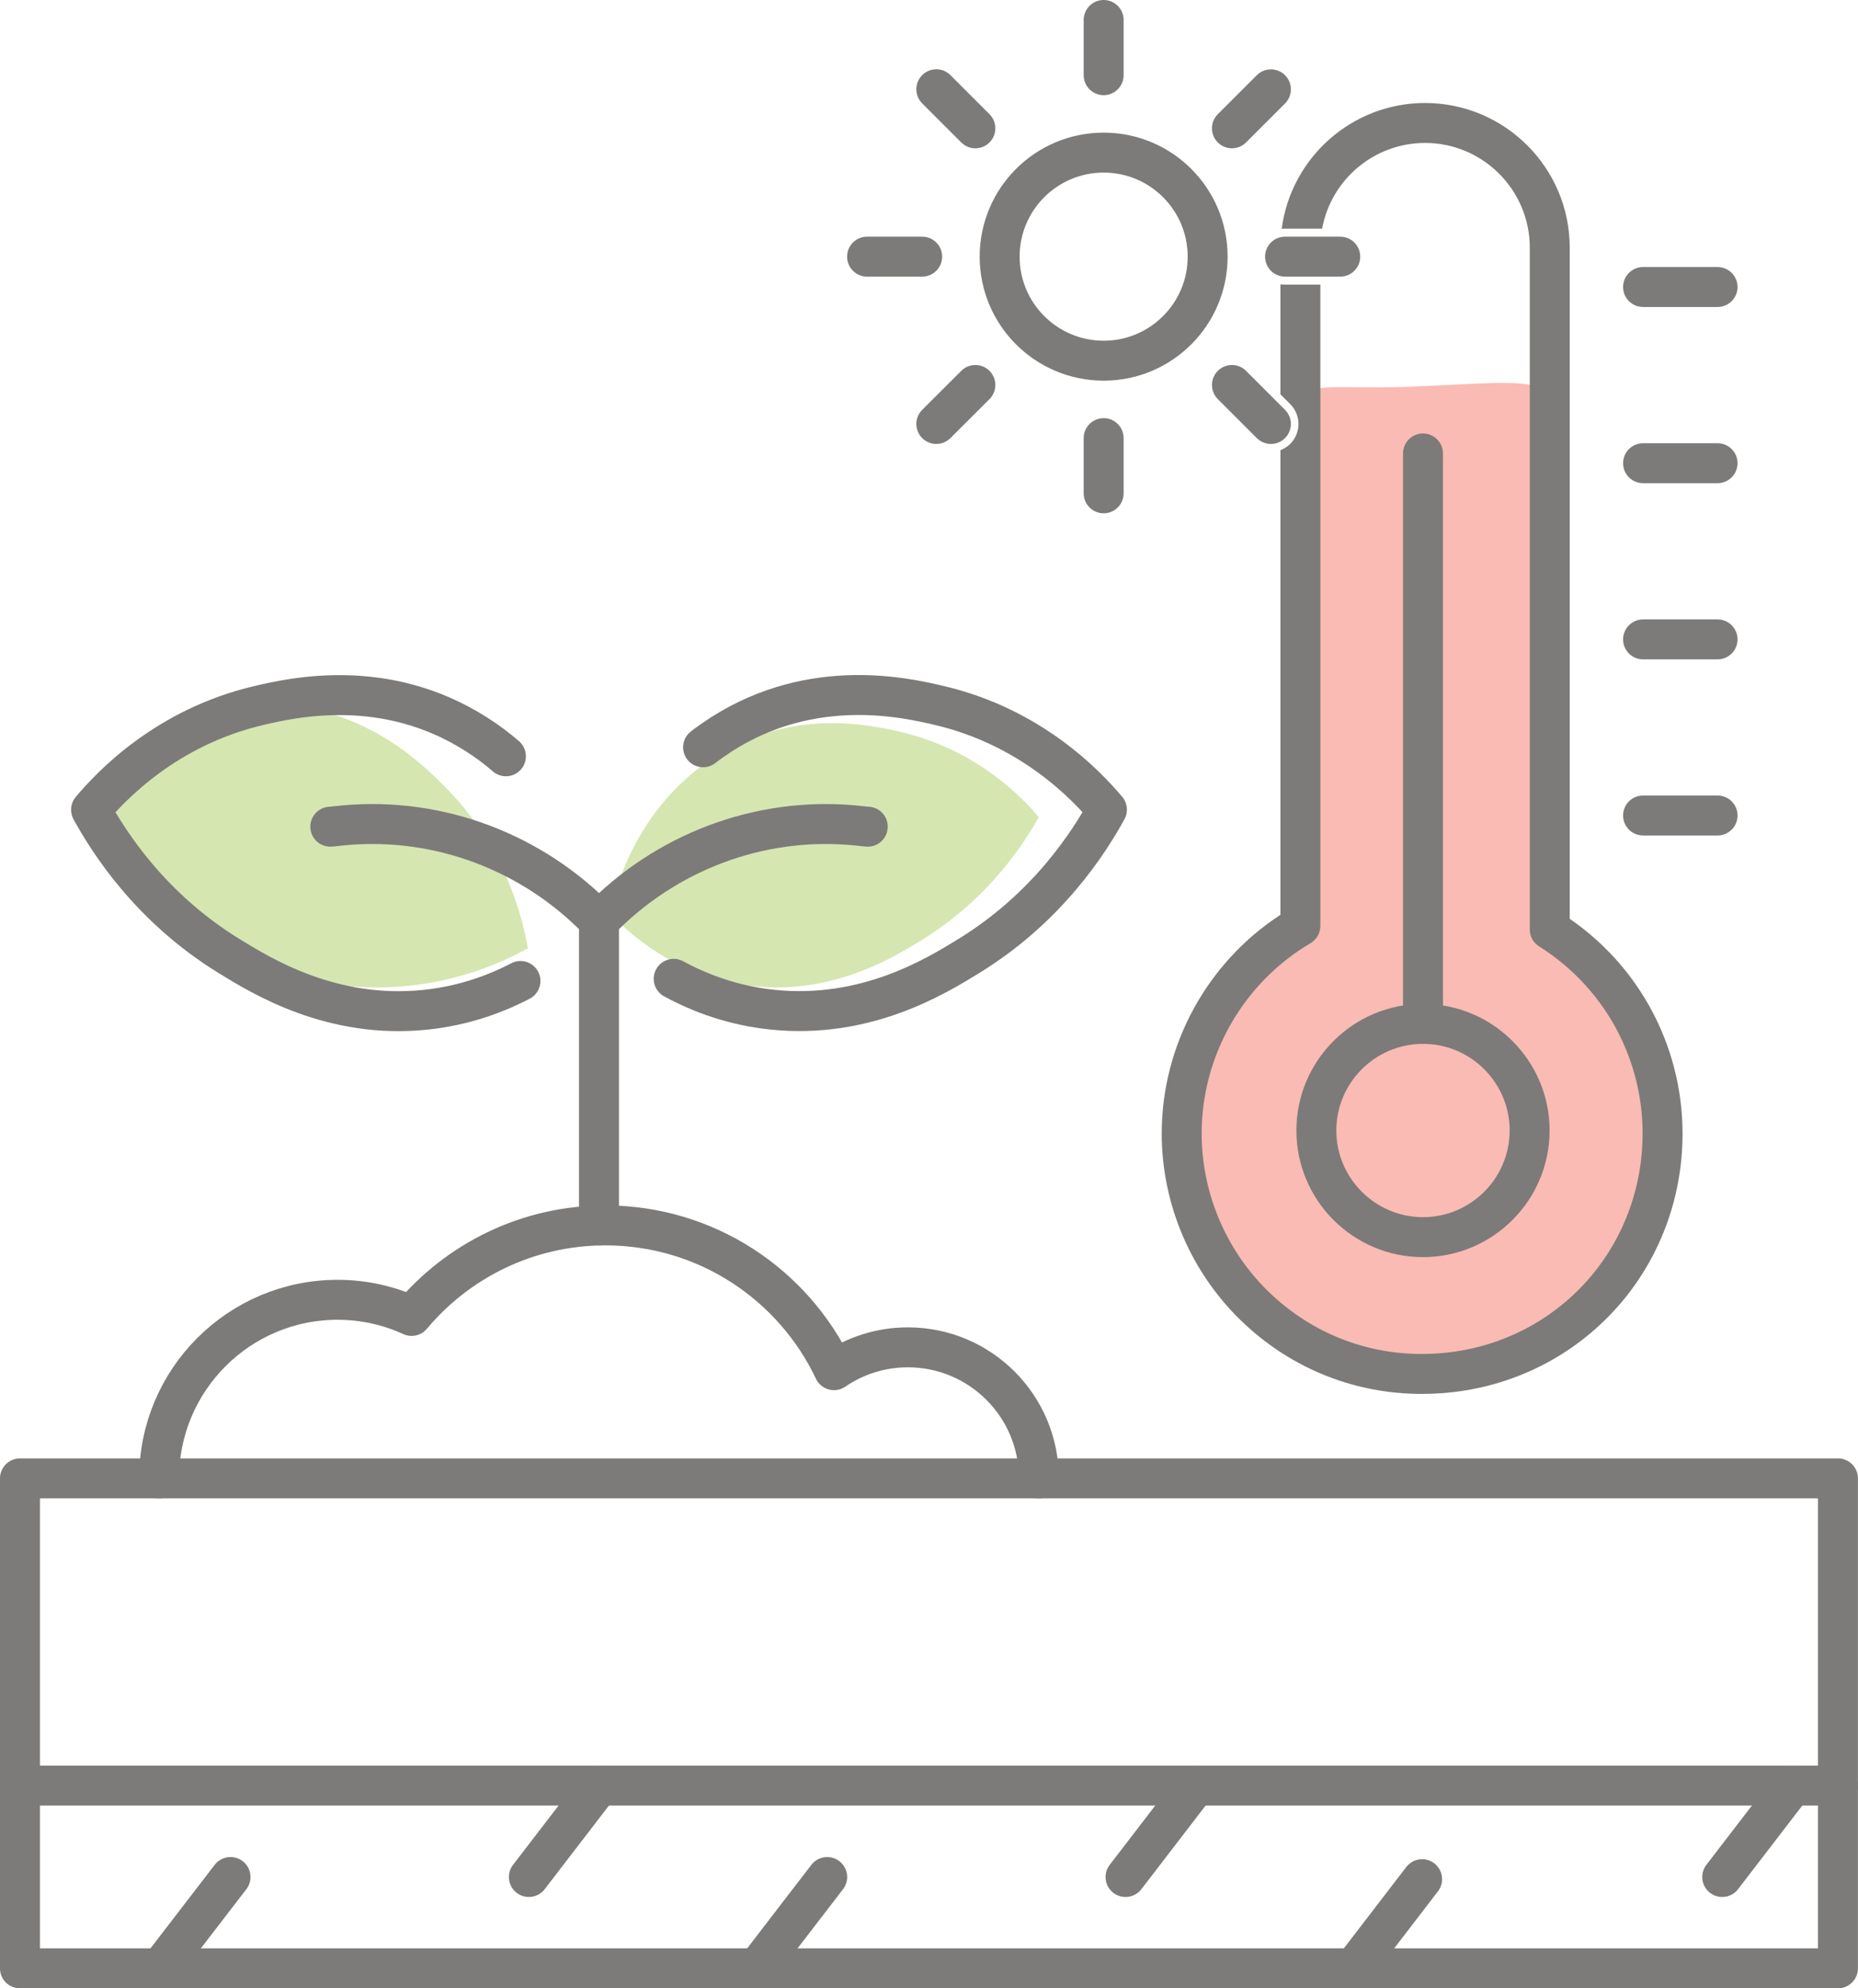
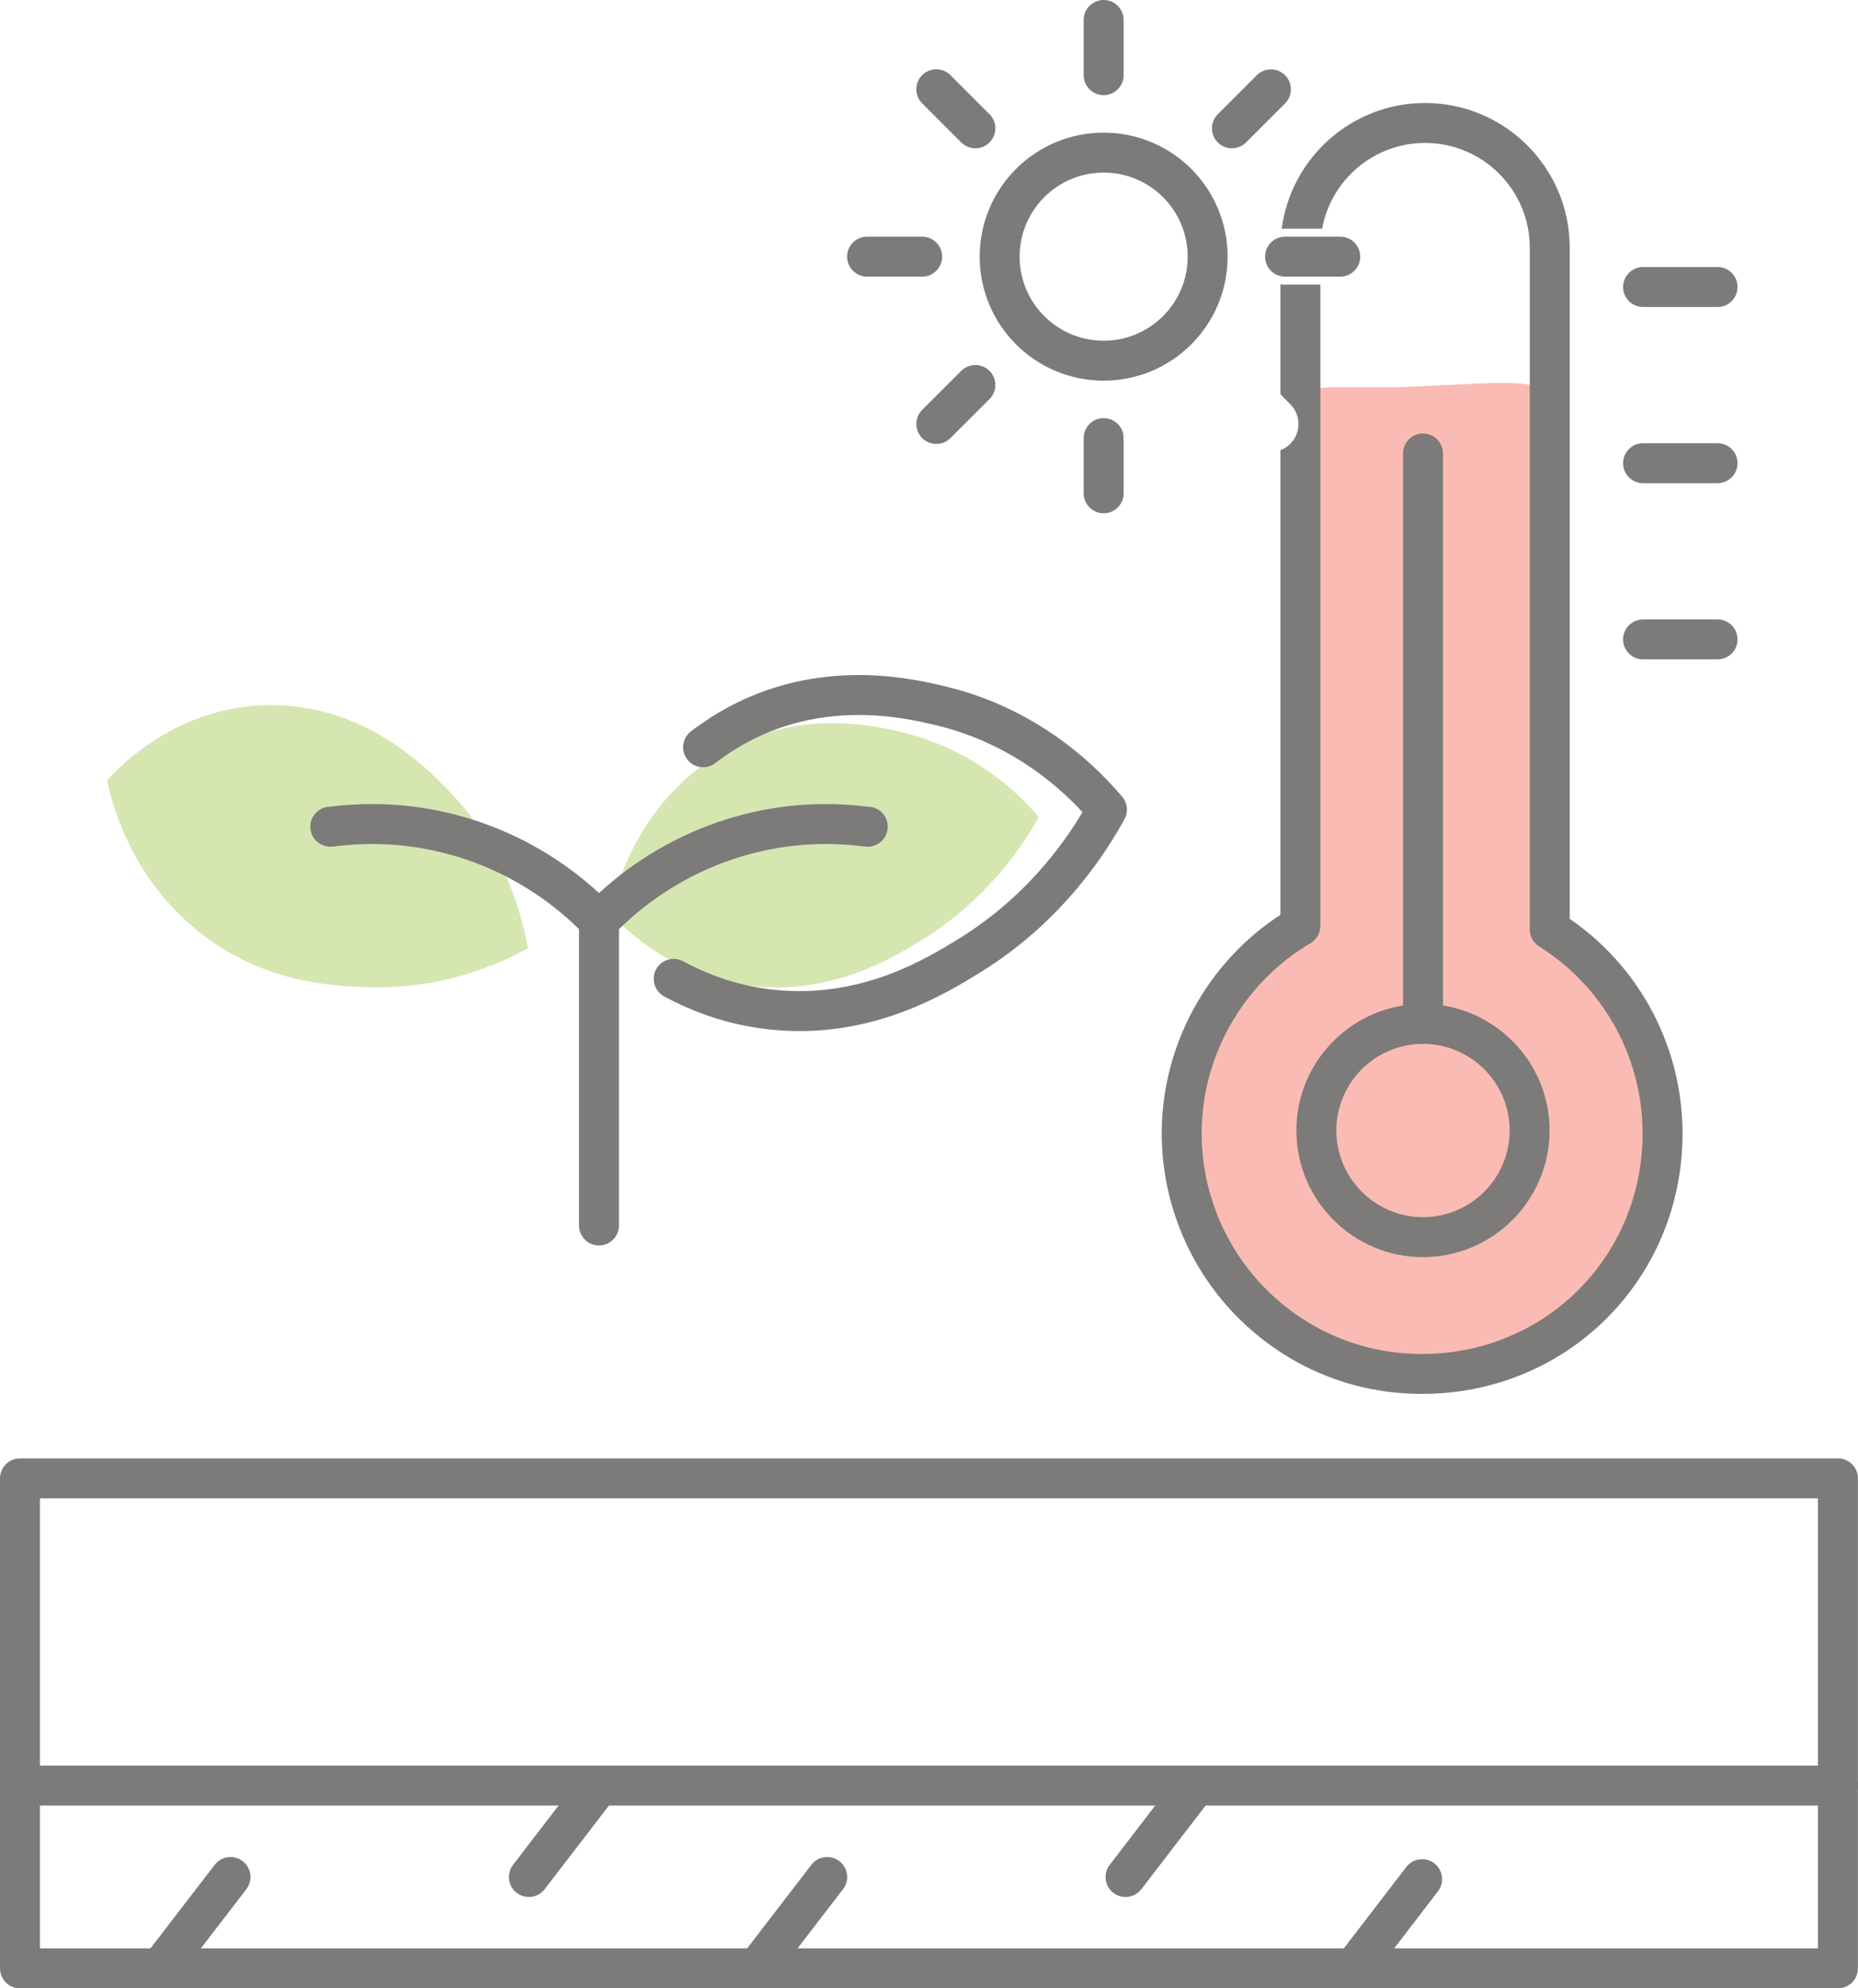
<svg xmlns="http://www.w3.org/2000/svg" id="Layer_2" data-name="Layer 2" viewBox="0 0 232.61 248.84">
  <defs>
    <style>
      .cls-1 {
        fill: #f15642;
      }

      .cls-1, .cls-2 {
        opacity: .4;
      }

      .cls-3 {
        fill: #7c7b79;
      }

      .cls-4 {
        fill: #95c03d;
      }

      .cls-5 {
        fill: none;
        stroke: #7c7b79;
        stroke-linecap: round;
        stroke-linejoin: round;
        stroke-width: 5px;
      }
    </style>
  </defs>
  <g id="Layer_1-2" data-name="Layer 1">
    <path class="cls-1" d="M178.02,171.95c-.31-.02-.63-.05-.94-.07-.22-.17-.44-.35-.68-.53l.05.23c-27.36-2.85-38.29-37.86-14.81-54.35-.08-3.42-.17-6.91.13-10.21-.38-22.78.26-33.06,1.03-38.03.8-5.11,2.6-10.08.46-15.68-.4-1.04-.99-2.25-.46-3.37,1.06-2.22,5.44-1.21,13.28-1.52,11.74-.47,16.58-1.26,17.94,1.27.61,1.13-.13,1.71,0,5.08.16,3.99,1.34,6.82,1.61,7.62,1.16,3.42.97,14.66-3.08,43.99-.22,1.32-.41,3.35,0,5.75.39,2.3,1.14,4.6,2.1,5.73,24.13,16.15,12.6,53.39-16.64,54.09Z" />
    <g class="cls-2">
      <path class="cls-4" d="M13.4,97.69c1.26-1.42,8.93-9.76,21.22-9.44,11.51.3,18.93,7.98,21.55,10.7,7.38,7.64,9.33,16.35,9.91,19.73-3.36,1.86-10.66,5.27-20.46,4.86-4.15-.17-12.91-.53-21-7.15-8.29-6.78-10.6-15.8-11.22-18.7Z" />
    </g>
    <g class="cls-2">
      <path class="cls-4" d="M76.39,114.29c.37-1.87,2.78-13,13.12-19.58,9.69-6.16,19.49-3.96,22.95-3.18,9.75,2.19,15.51,8.27,17.59,10.73-1.9,3.4-6.34,10.27-14.66,15.39-3.52,2.17-10.96,6.74-20.82,5.8-10.1-.97-16.3-7.12-18.19-9.16Z" />
    </g>
    <g>
      <g>
        <path class="cls-3" d="M210.56,144.27c-1.17,16.23-13.81,28.89-30.04,30.09-.84.06-1.68.09-2.51.09-8.26,0-16.05-3.04-22.15-8.71-6.63-6.15-10.42-14.86-10.42-23.89,0-11.02,5.66-21.37,14.86-27.36v-58.15c.45-.17.87-.44,1.24-.8,1.36-1.37,1.36-3.58,0-4.95l-1.24-1.24v-13.77c.17.03.35.04.53.04h4.47v80.26c0,.89-.47,1.71-1.23,2.16-8.41,4.95-13.63,14.07-13.63,23.81,0,7.65,3.21,15.02,8.82,20.23,5.69,5.28,13.11,7.88,20.89,7.29,13.74-1.01,24.43-11.73,25.42-25.47.75-10.24-4.19-19.99-12.87-25.45-.73-.45-1.18-1.25-1.18-2.11V31c0-7.23-5.88-13.11-13.11-13.11-6.42,0-11.77,4.63-12.89,10.73h-4.69c-.12,0-.25.01-.37.02,1.16-8.88,8.77-15.75,17.95-15.75,9.99,0,18.11,8.12,18.11,18.11v83.99c9.53,6.56,14.88,17.65,14.04,29.28Z" />
        <g>
          <path class="cls-3" d="M178.15,157.33c-8.74,0-15.85-7.11-15.85-15.85s7.11-15.84,15.85-15.84,15.85,7.11,15.85,15.84-7.11,15.85-15.85,15.85ZM178.15,130.64c-5.98,0-10.85,4.87-10.85,10.84s4.87,10.85,10.85,10.85,10.85-4.87,10.85-10.85-4.87-10.84-10.85-10.84Z" />
          <path class="cls-3" d="M178.15,130.65c-1.38,0-2.5-1.12-2.5-2.5V56.75c0-1.38,1.12-2.5,2.5-2.5s2.5,1.12,2.5,2.5v71.39c0,1.38-1.12,2.5-2.5,2.5Z" />
        </g>
        <path class="cls-3" d="M215.03,38.42h-9.33c-1.38,0-2.5-1.12-2.5-2.5s1.12-2.5,2.5-2.5h9.33c1.38,0,2.5,1.12,2.5,2.5s-1.12,2.5-2.5,2.5Z" />
        <path class="cls-3" d="M215.03,60.47h-9.33c-1.38,0-2.5-1.12-2.5-2.5s1.12-2.5,2.5-2.5h9.33c1.38,0,2.5,1.12,2.5,2.5s-1.12,2.5-2.5,2.5Z" />
        <path class="cls-3" d="M215.03,82.52h-9.33c-1.38,0-2.5-1.12-2.5-2.5s1.12-2.5,2.5-2.5h9.33c1.38,0,2.5,1.12,2.5,2.5s-1.12,2.5-2.5,2.5Z" />
-         <path class="cls-3" d="M215.03,104.56h-9.33c-1.38,0-2.5-1.12-2.5-2.5s1.12-2.5,2.5-2.5h9.33c1.38,0,2.5,1.12,2.5,2.5s-1.12,2.5-2.5,2.5Z" />
      </g>
      <rect class="cls-5" x="2.5" y="185.02" width="227.6" height="61.32" />
      <line class="cls-5" x1="2.5" y1="223.47" x2="230.11" y2="223.47" />
      <line class="cls-5" x1="28.86" y1="234.91" x2="20.07" y2="246.34" />
      <line class="cls-5" x1="75" y1="223.47" x2="66.21" y2="234.91" />
      <line class="cls-5" x1="103.56" y1="234.91" x2="94.77" y2="246.34" />
      <line class="cls-5" x1="149.7" y1="223.47" x2="140.91" y2="234.91" />
      <line class="cls-5" x1="178.04" y1="235.18" x2="169.47" y2="246.34" />
-       <line class="cls-5" x1="224.4" y1="223.47" x2="215.61" y2="234.91" />
      <g>
        <g>
          <g>
            <path class="cls-5" d="M88.02,93.52c.74-.57,1.53-1.12,2.35-1.65,11.44-7.28,23.1-4.54,27.22-3.58,11.6,2.72,18.49,10.08,20.99,13.04-2.23,4.06-7.42,12.24-17.25,18.29-4.16,2.56-12.94,7.97-24.65,6.74-4.88-.51-9.01-2.05-12.34-3.86" />
            <path class="cls-5" d="M108.64,103.46c-.2-.01-.45-.03-.74-.07-11.82-1.38-23.58,2.73-32.09,11.05-.31.3-.58.56-.81.76" />
          </g>
          <g>
-             <path class="cls-5" d="M63.34,94.65c-1.13-.98-2.37-1.91-3.73-2.77-11.44-7.28-23.1-4.54-27.22-3.58-11.6,2.72-18.49,10.08-20.99,13.04,2.23,4.06,7.42,12.24,17.25,18.29,4.16,2.56,12.94,7.97,24.65,6.74,4.65-.49,8.62-1.91,11.86-3.6" />
            <line class="cls-5" x1="74.99" y1="115.2" x2="74.99" y2="153.37" />
            <path class="cls-5" d="M41.35,103.46c.2-.01.45-.03.74-.07,11.82-1.38,23.58,2.73,32.09,11.05.31.3.58.56.81.76" />
          </g>
        </g>
-         <path class="cls-5" d="M130.06,185.02c0-9.06-7.34-16.4-16.4-16.4-3.43,0-6.62,1.06-9.25,2.86-5.07-10.71-15.98-18.12-28.62-18.12-9.74,0-18.46,4.41-24.26,11.33-2.82-1.29-5.95-2.02-9.26-2.02-12.34,0-22.35,10.01-22.35,22.35" />
      </g>
    </g>
    <g>
      <line class="cls-5" x1="138.17" y1="9.41" x2="138.17" y2="2.5" />
      <line class="cls-5" x1="159.11" y1="11.18" x2="154.23" y2="16.06" />
      <line class="cls-5" x1="167.79" y1="32.12" x2="160.88" y2="32.12" />
-       <line class="cls-5" x1="159.11" y1="53.06" x2="154.23" y2="48.18" />
      <line class="cls-5" x1="138.17" y1="61.74" x2="138.17" y2="54.83" />
      <line class="cls-5" x1="122.11" y1="48.18" x2="117.22" y2="53.06" />
      <line class="cls-5" x1="115.45" y1="32.12" x2="108.55" y2="32.12" />
      <line class="cls-5" x1="122.11" y1="16.06" x2="117.22" y2="11.17" />
      <circle class="cls-5" cx="138.17" cy="32.12" r="13.02" />
    </g>
  </g>
</svg>